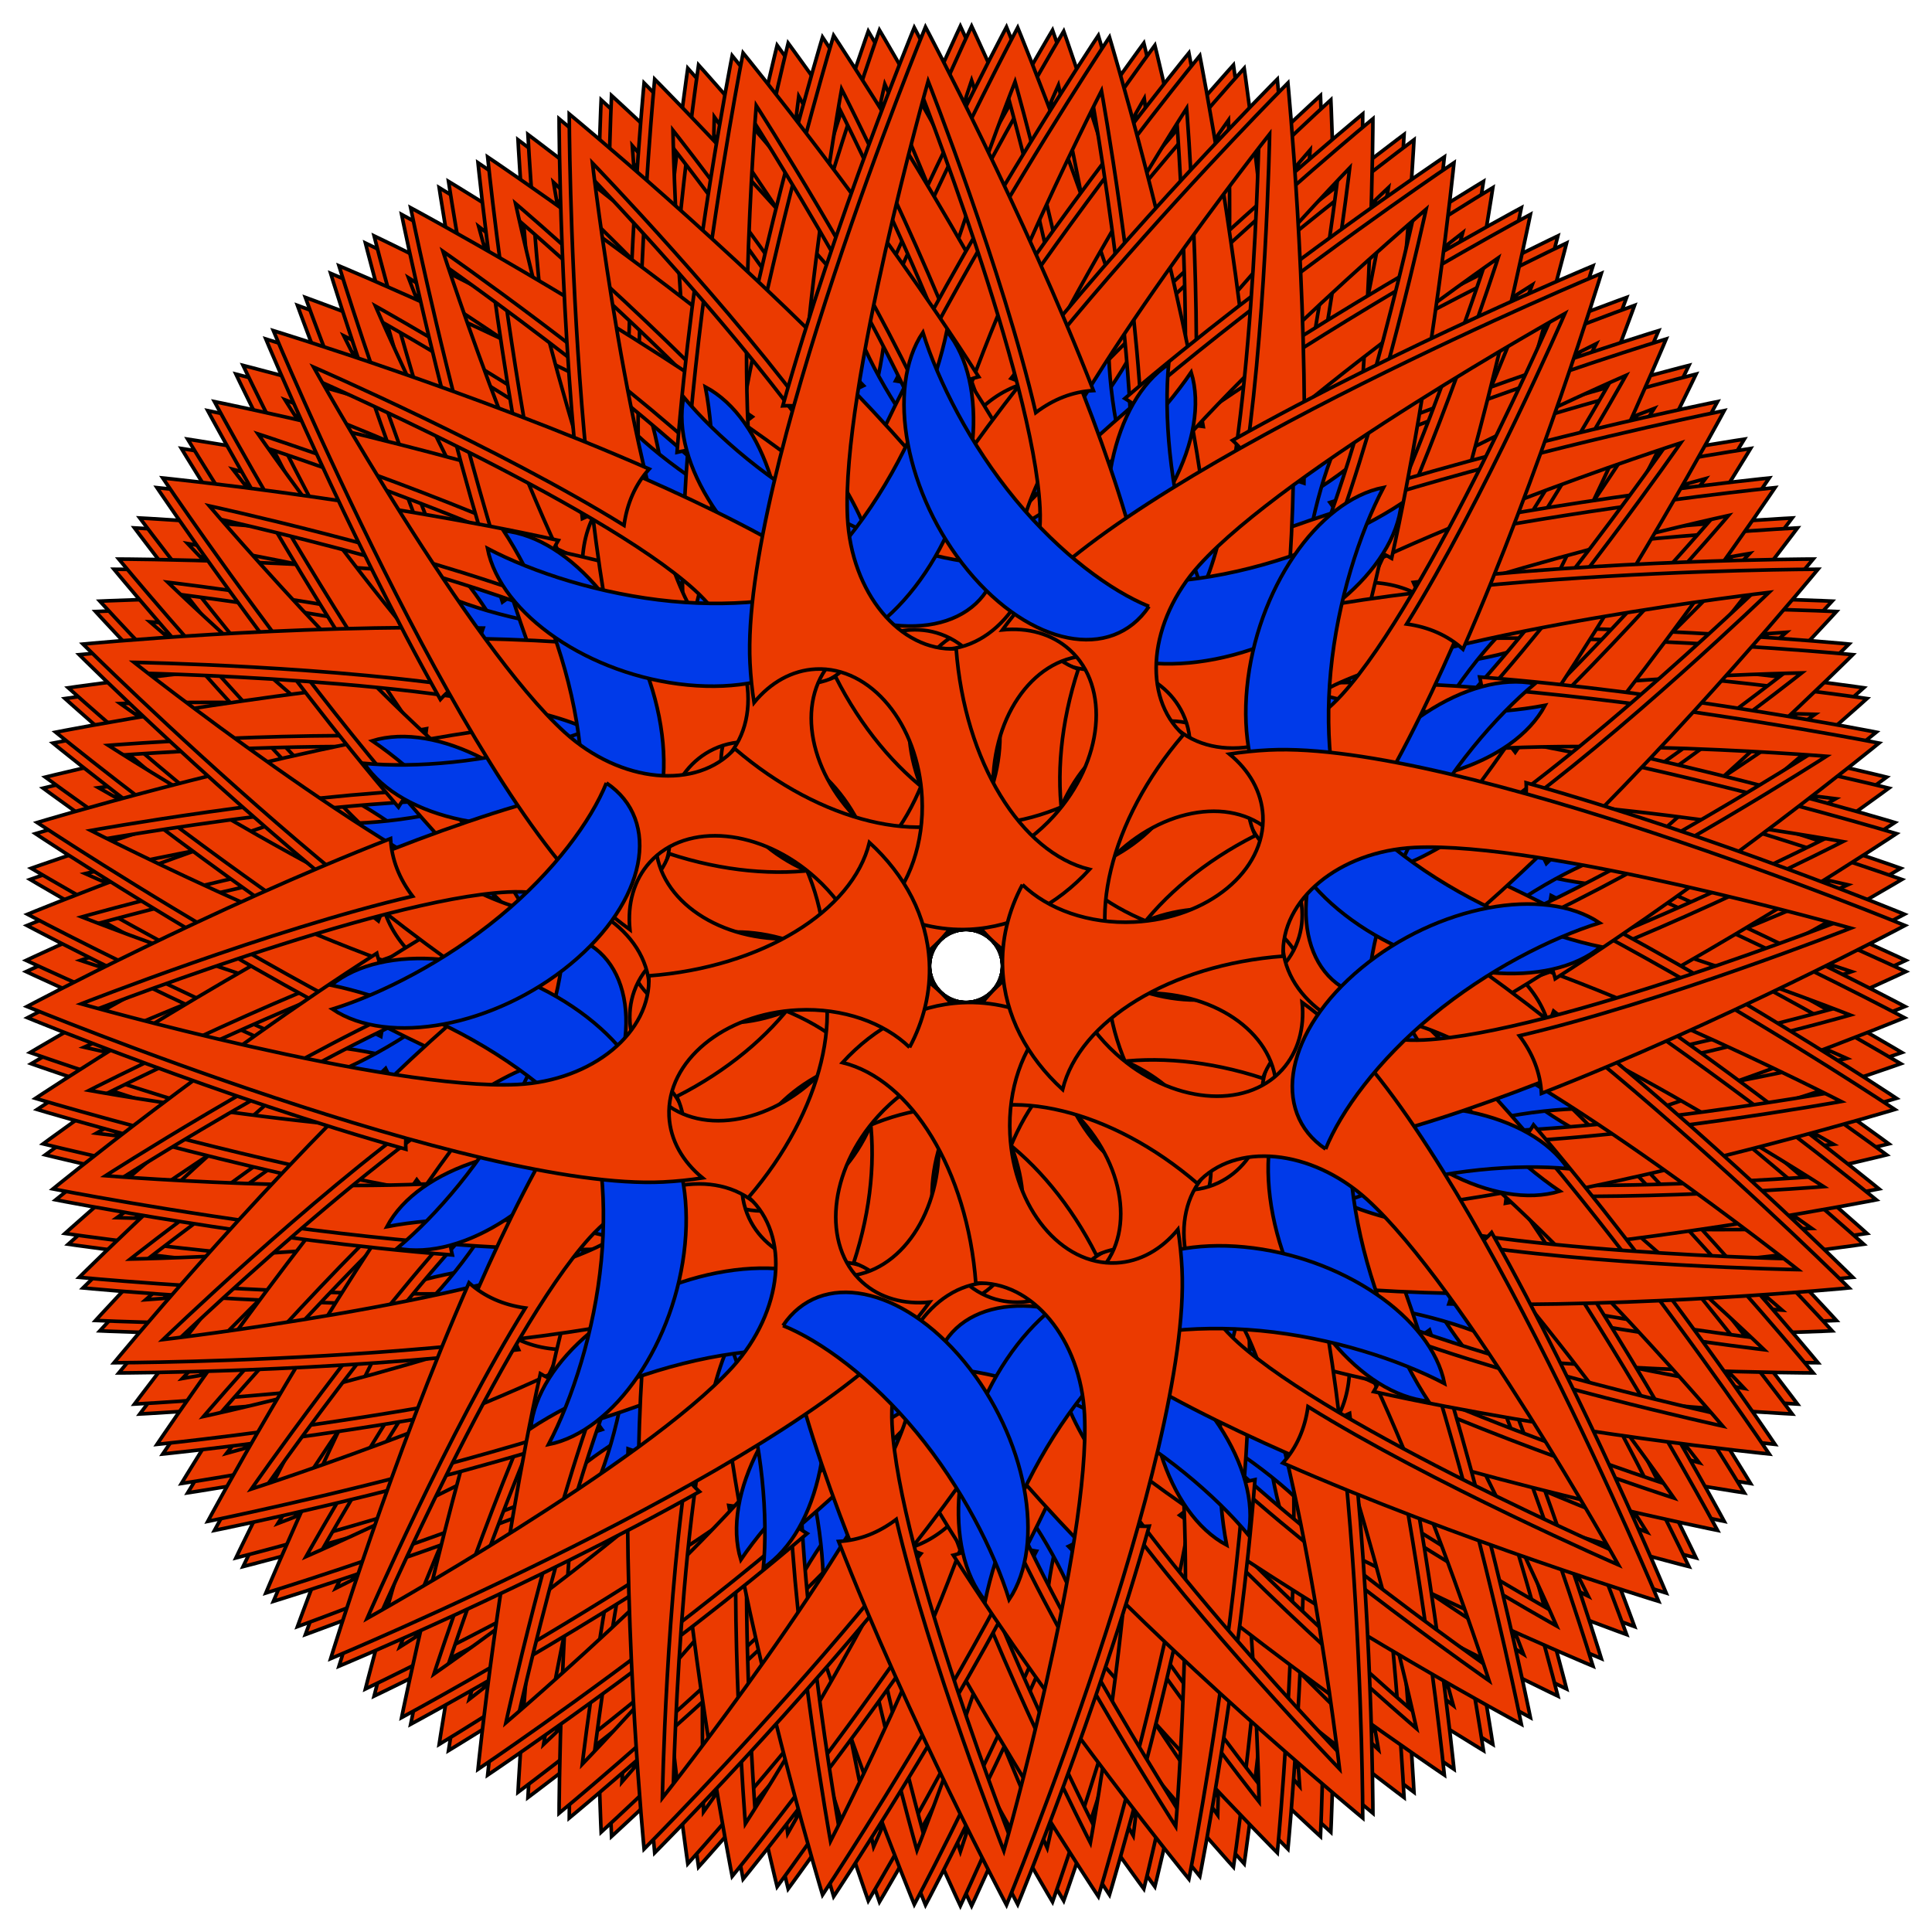
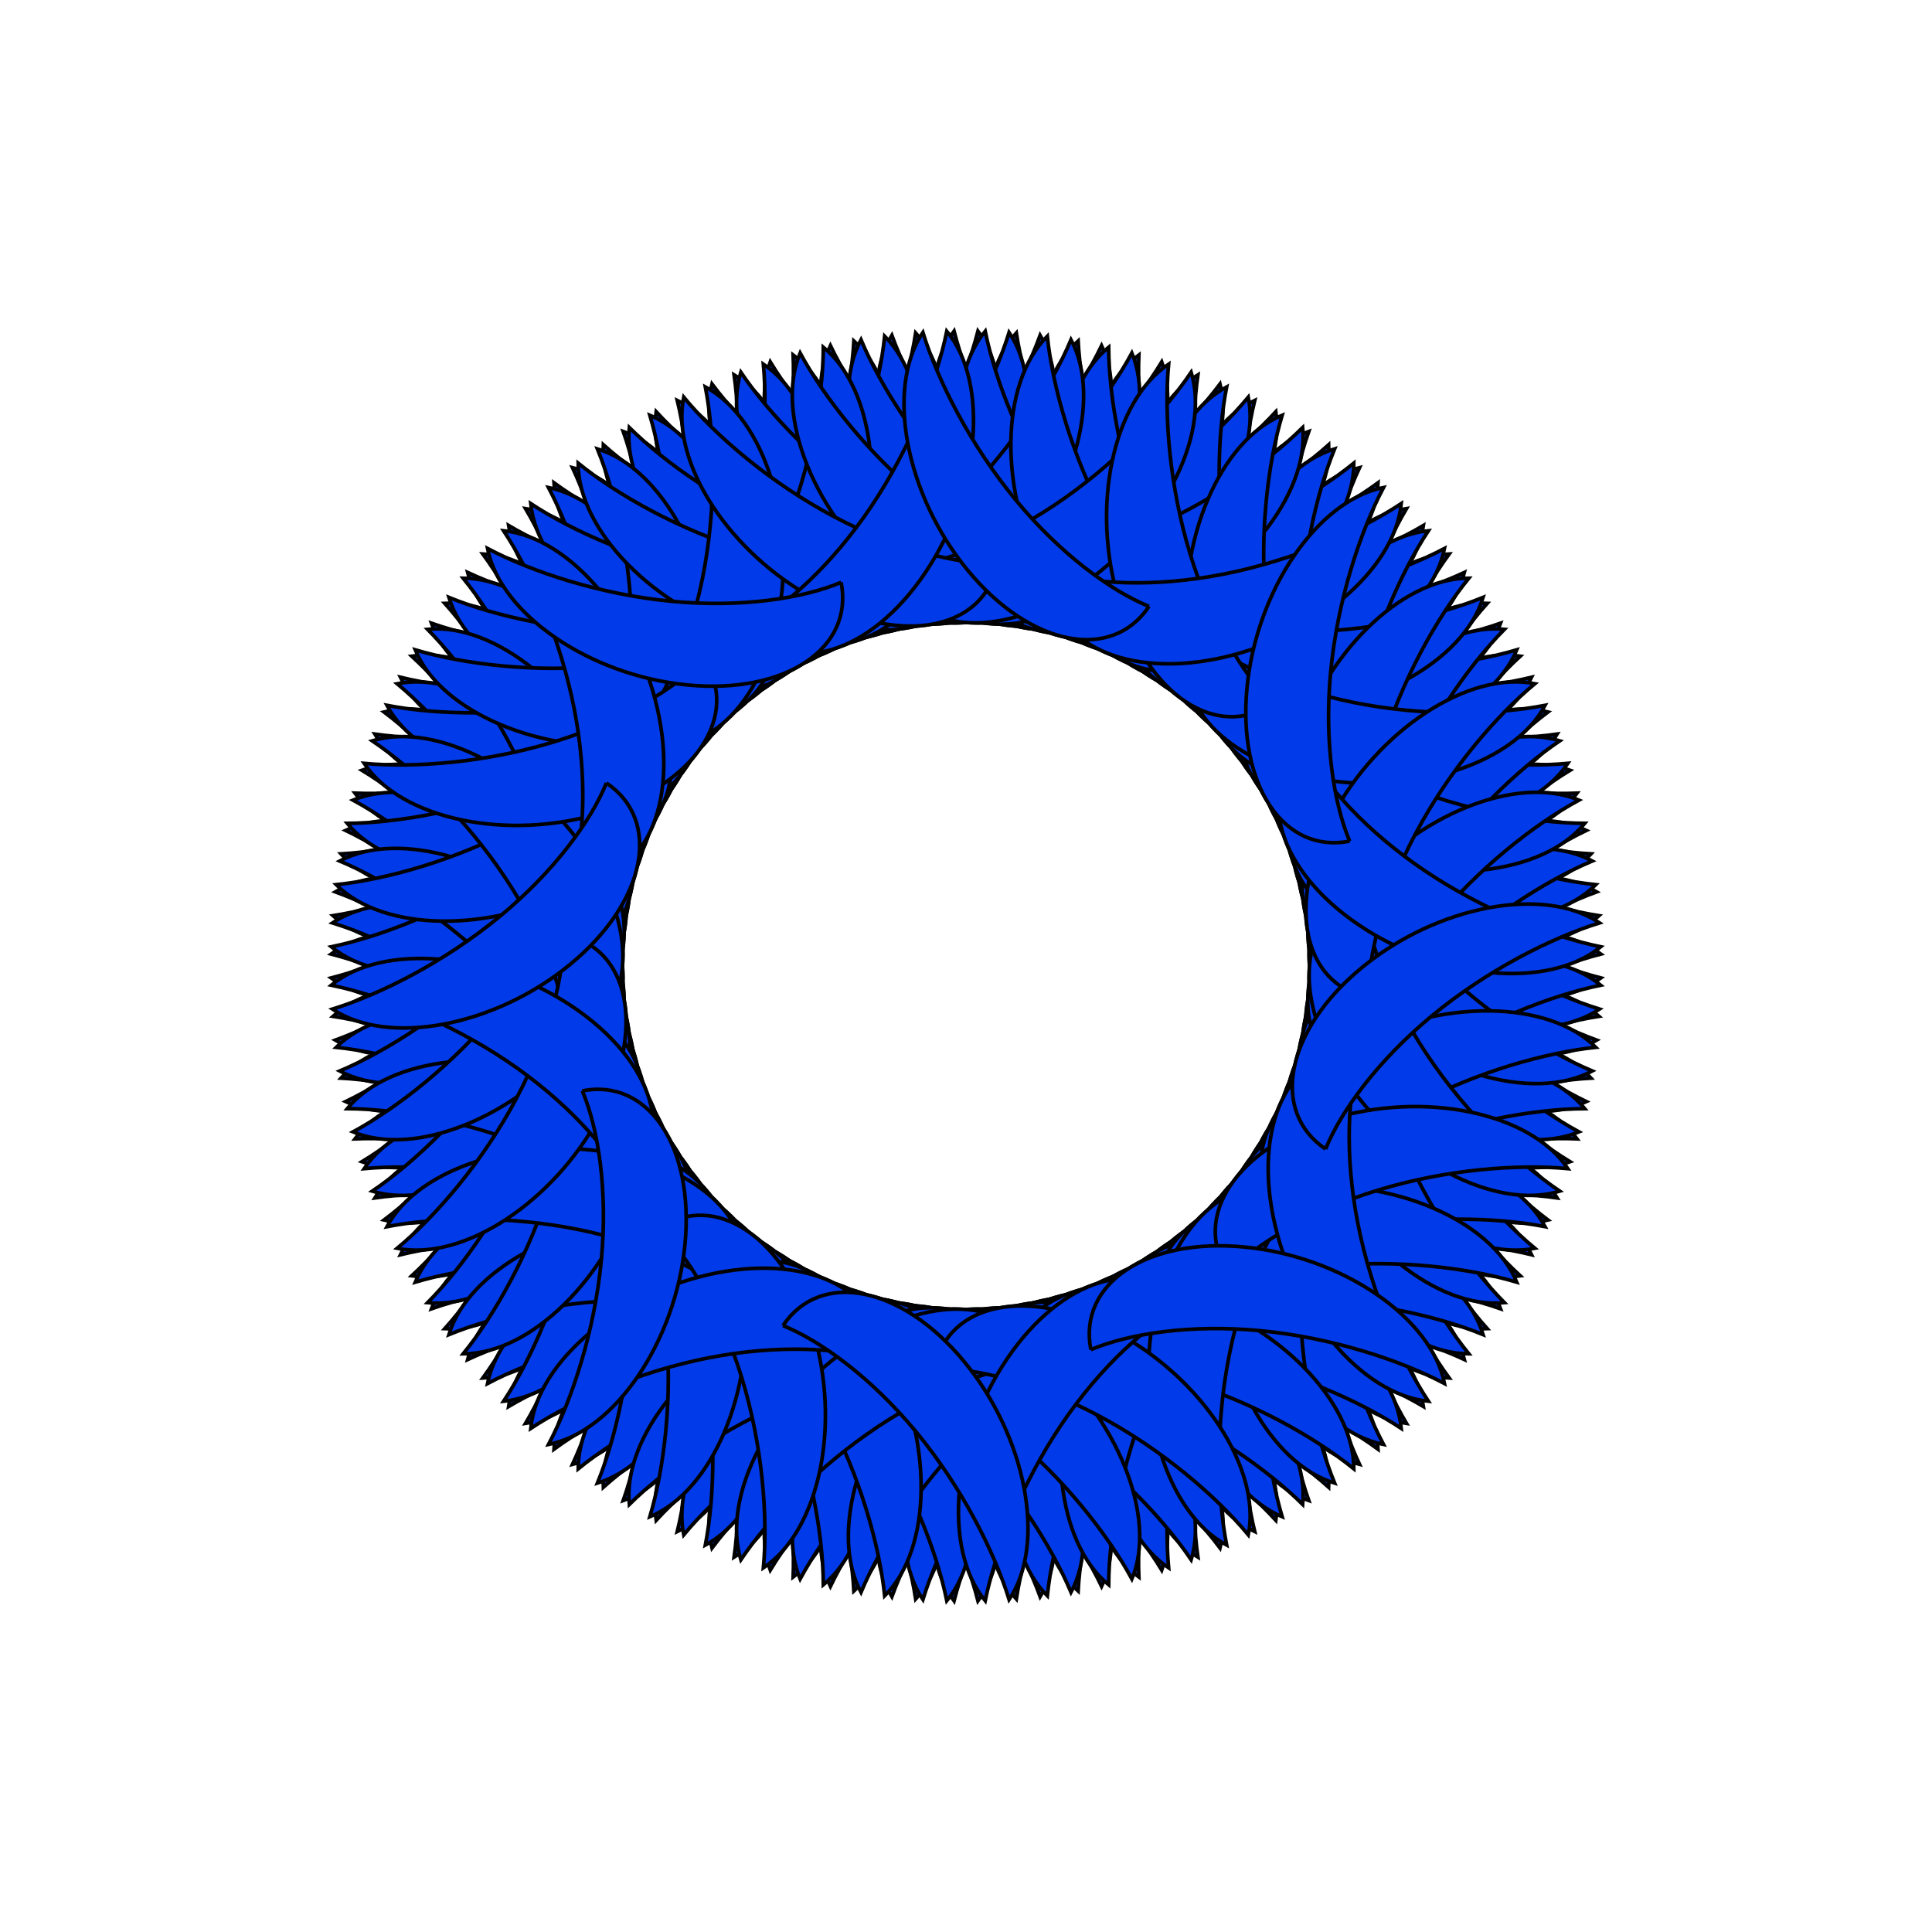
<svg xmlns="http://www.w3.org/2000/svg" xmlns:xlink="http://www.w3.org/1999/xlink" version="1.1" viewBox="-800 -800 1600 1600">
  <g id="b">
    <g id="c">
      <g id="d">
        <g id="e">
          <g id="f">
            <g id="g">
              <g id="h">
                <g id="a" stroke="#000" stroke-width="3">
-                   <path d="m-65 50c21.27-12.749 44.847-19.843 69.65-19.843 37.96 0 73.047 16.617 101.43 44.713-56.021 16.658-98.898 93.934-101.32 187.89l-0.109-1e-3c-46.605 0-84.443 50.724-84.443 113.2 0 107.24 84.443 357.46 84.443 357.46s53.868-159.62 75.552-278.5c14.919 10.222 31.322 15.875 48.54 15.875h0.036c-50.628 151.42-124.13 307.55-124.13 307.55s-171-363.26-171-518.94c0-11.159 0.596-22.133 1.75-32.885 14.267 15.728 32.53 25.176 52.427 25.176 45.603 0 82.627-49.633 82.627-110.77 0-37.628-14.026-70.899-35.449-90.924z" fill="#eb3a00" />
                  <path d="m166 290c-33.31-44.653-99.766-28.07-148.31 37.01s-60.917 154.17-27.608 198.82c10.531-40.91 34.767-95.151 69.855-142.19 35.088-47.037 75.549-79.526 106.07-93.644z" fill="#003ae9" />
                </g>
                <use transform="rotate(180)" xlink:href="#a" />
              </g>
              <use transform="rotate(90)" xlink:href="#h" />
            </g>
            <use transform="rotate(45)" xlink:href="#g" />
          </g>
          <use transform="scale(-1,1)" xlink:href="#f" />
        </g>
        <use transform="rotate(22.5)" xlink:href="#e" />
      </g>
      <use transform="rotate(11.25)" xlink:href="#d" />
    </g>
    <use transform="rotate(5.625)" xlink:href="#c" />
  </g>
  <use transform="rotate(2.812)" xlink:href="#b" />
</svg>